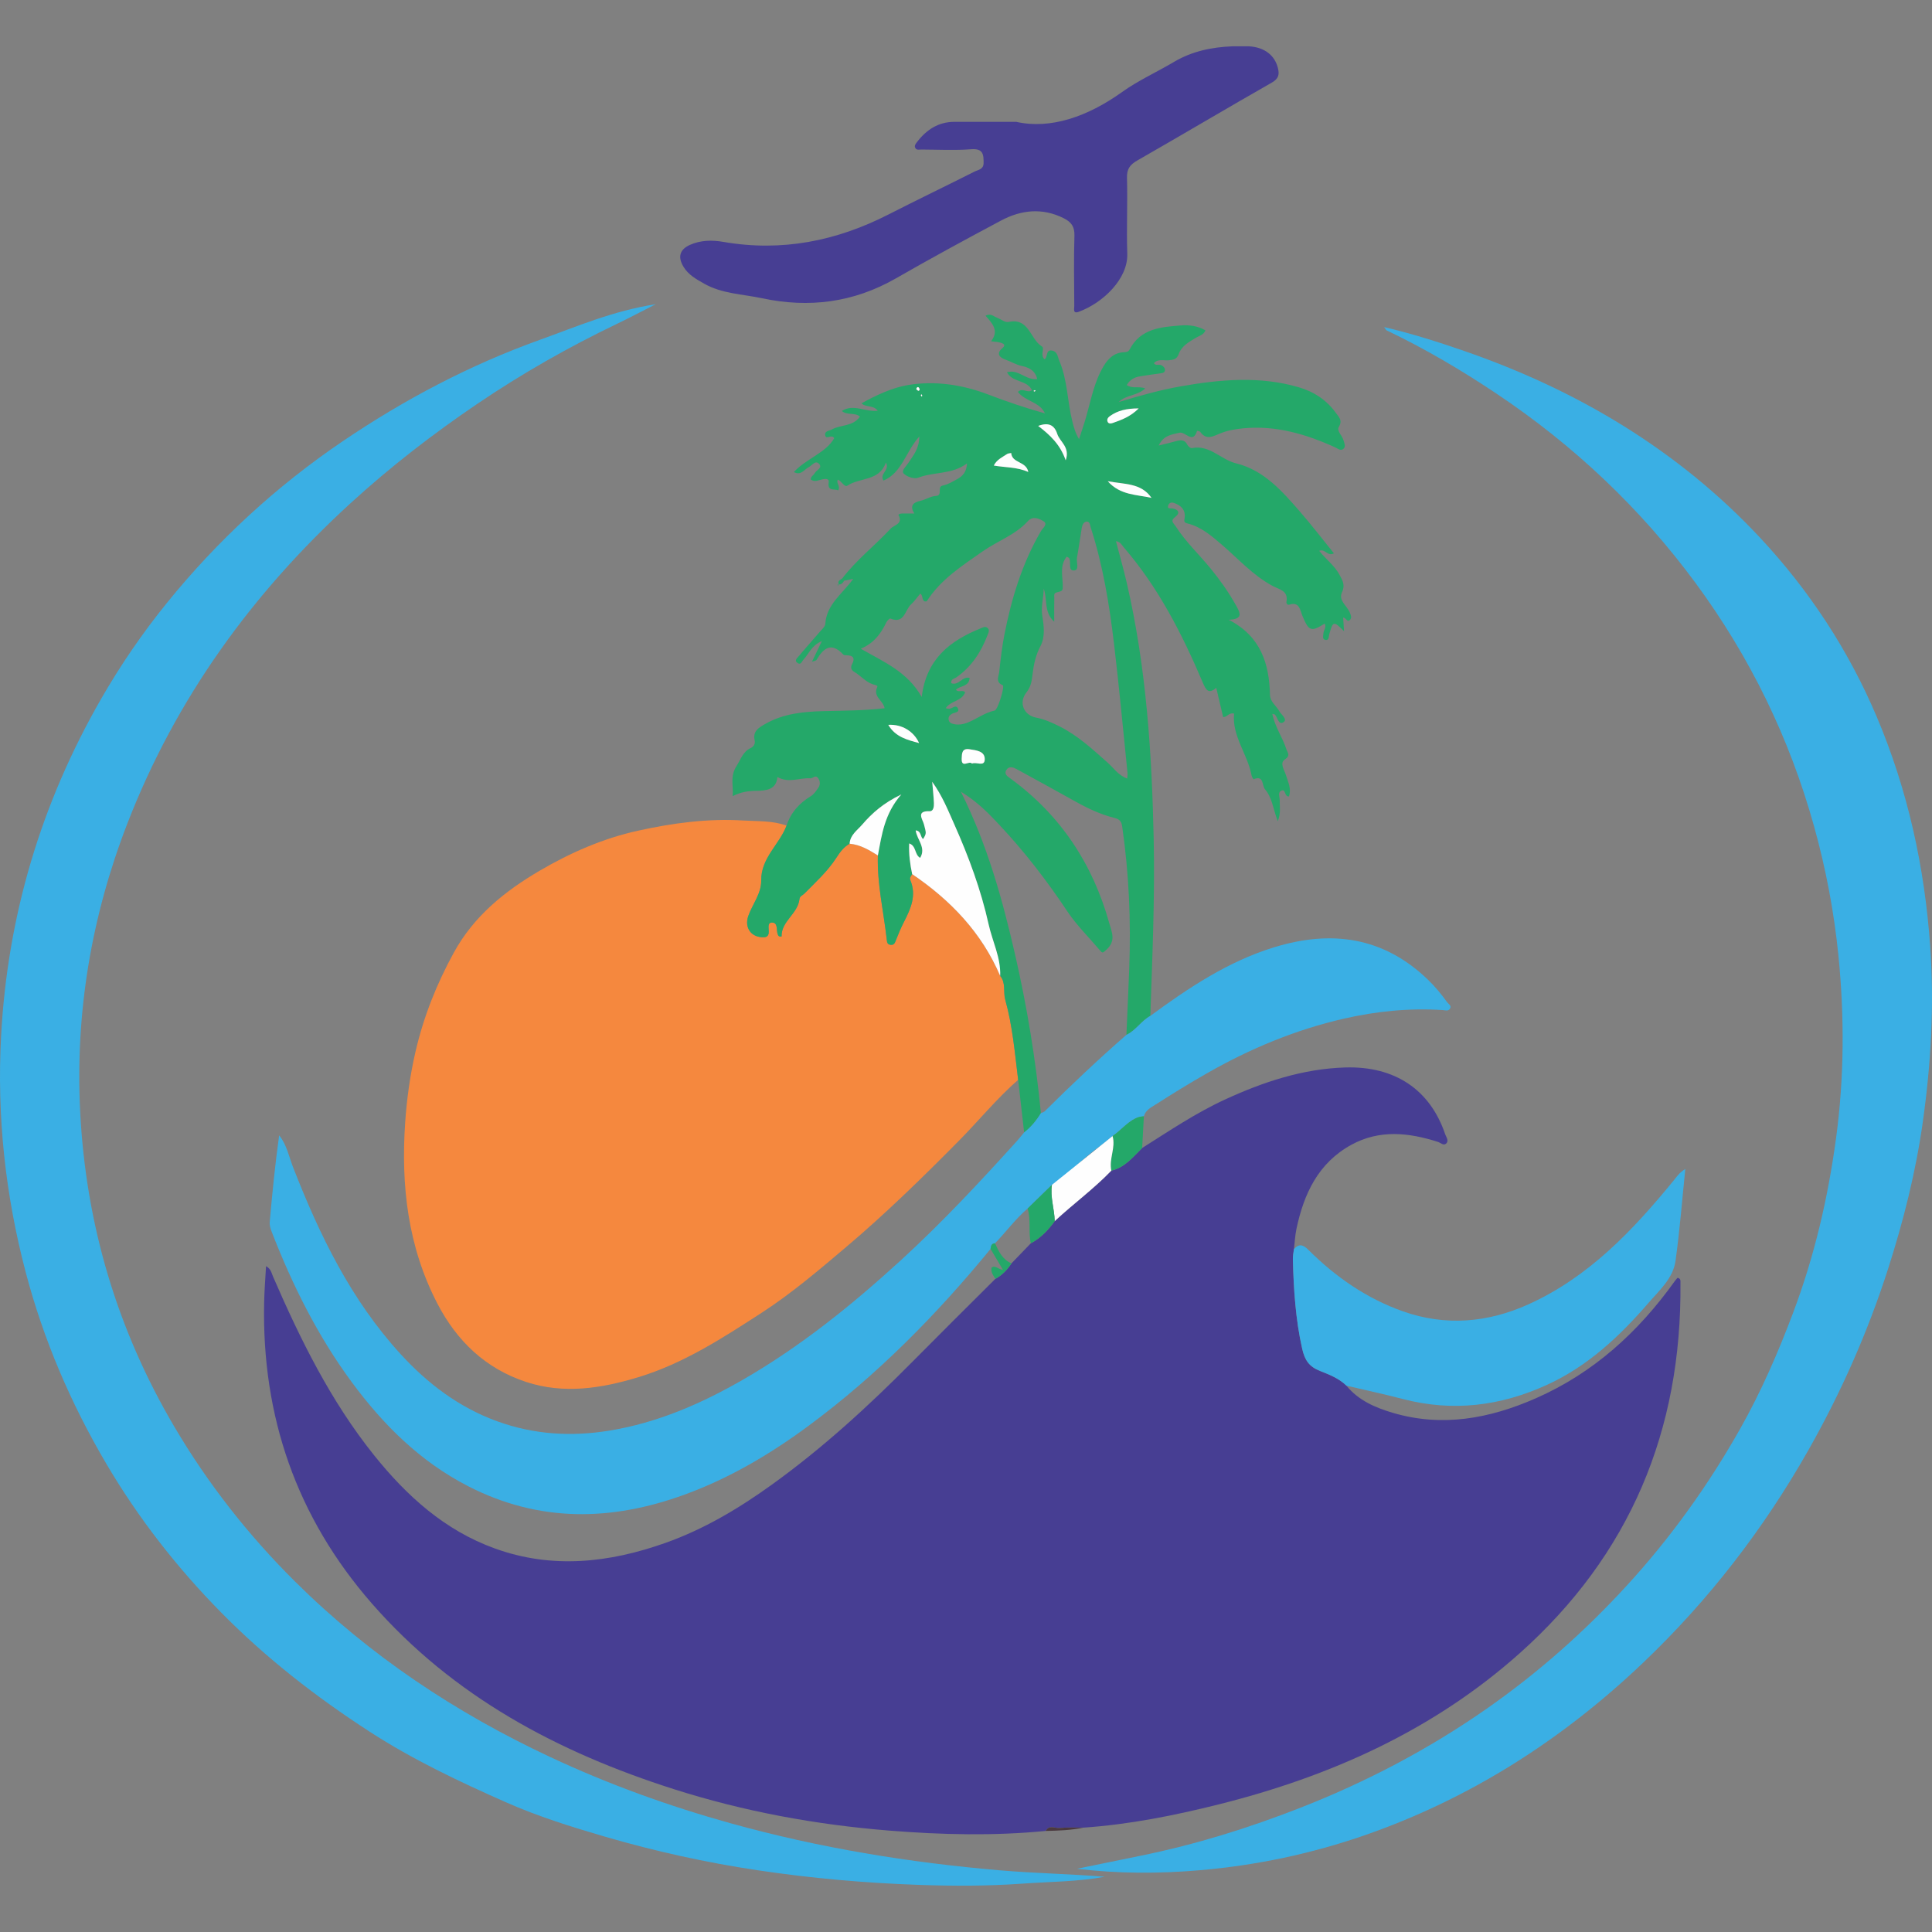
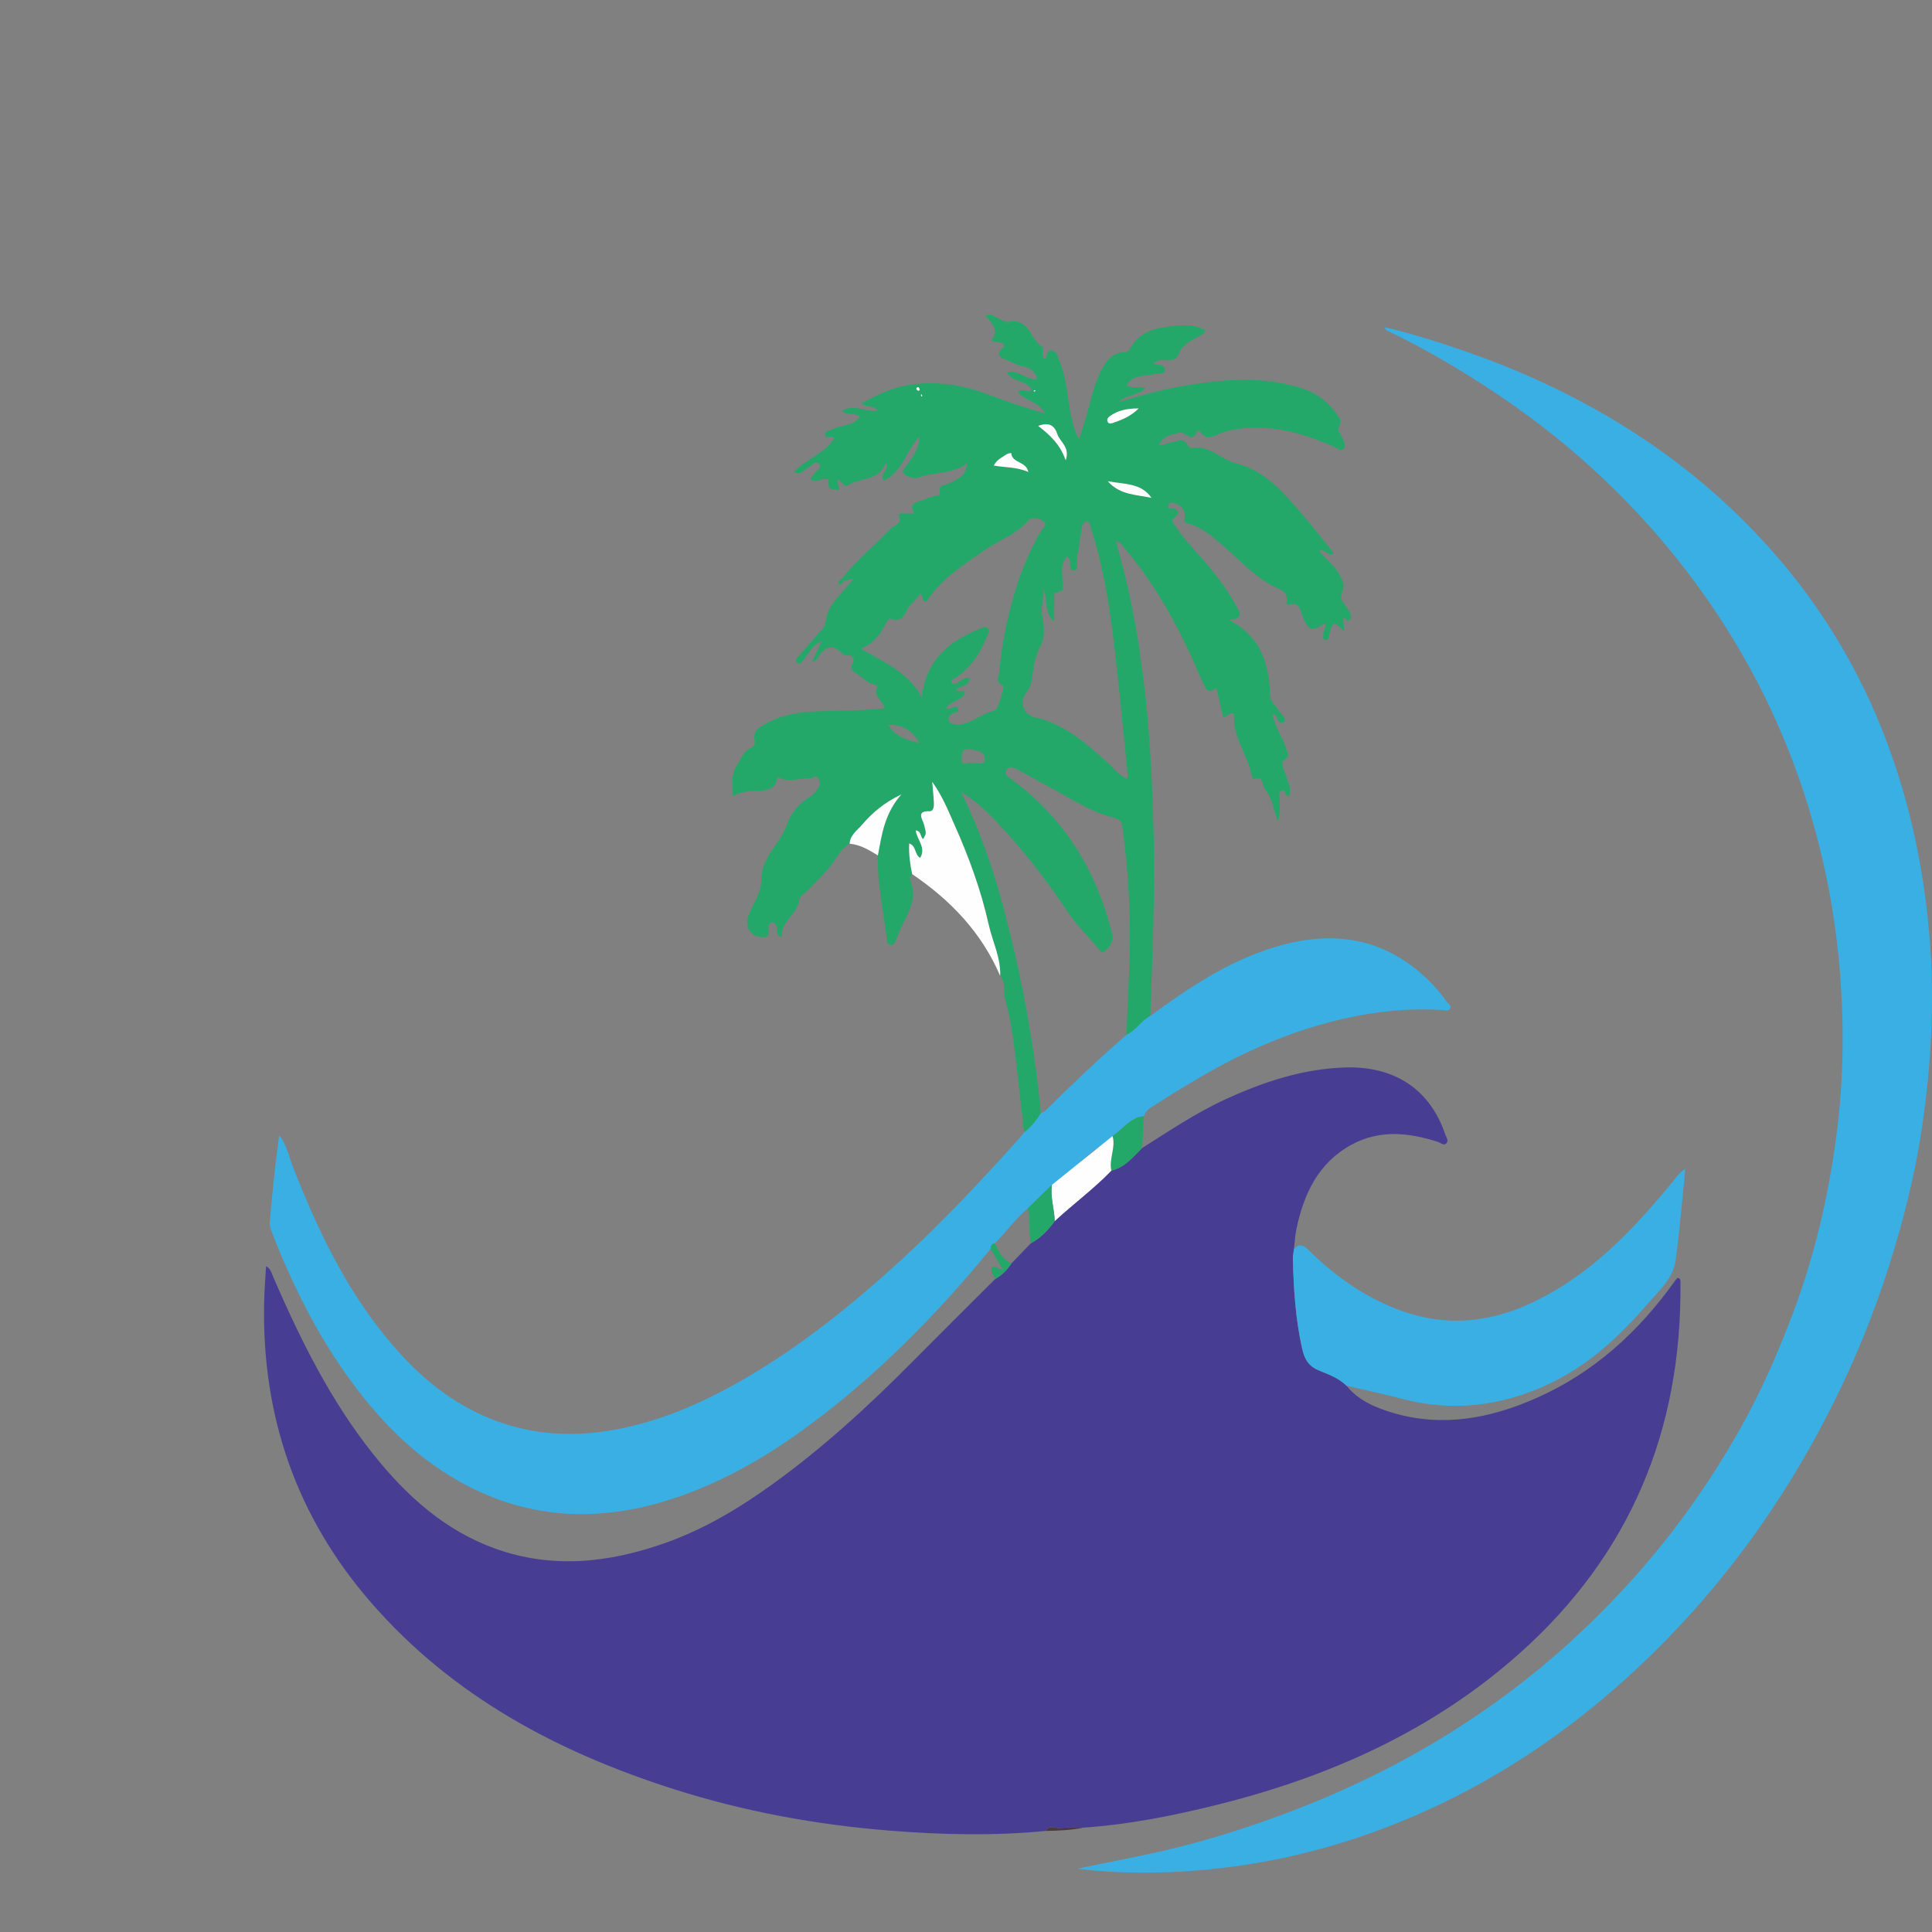
<svg xmlns="http://www.w3.org/2000/svg" xml:space="preserve" width="4.167in" height="4.167in" version="1.0" style="shape-rendering:geometricPrecision; text-rendering:geometricPrecision; image-rendering:optimizeQuality; fill-rule:evenodd; clip-rule:evenodd" viewBox="0 0 4166.66 4166.66">
  <rect x="0" y="0" width="4166.66" height="4166.66" fill="#808080" stroke="none" />
  <defs>
    <style type="text/css">
   
    .fil5 {fill:#FEFEFE;fill-rule:nonzero}
    .fil1 {fill:#F5883E;fill-rule:nonzero}
    .fil4 {fill:#4B393F;fill-rule:nonzero}
    .fil3 {fill:#3AAFE4;fill-rule:nonzero}
    .fil2 {fill:#24A869;fill-rule:nonzero}
    .fil0 {fill:#473E93;fill-rule:nonzero}
   
  </style>
  </defs>
  <g id="Layer_x0020_1">
    <g id="_1736753114288">
  </g>
    <g id="__x061f_آسان.eps">
      <path class="fil0" d="M2463.21 2475.89c58.24,-36.8 115.37,-75.41 178.24,-104.39 82.58,-38.07 167.8,-66.46 259.55,-69.34 107.3,-3.33 183.23,47.83 215.79,144.06 2.15,6.36 8.64,14.02 2.06,20.07 -5.62,5.15 -11.98,-1.8 -17.82,-3.66 -63,-20.15 -125.97,-26.94 -186.67,6.3 -71.35,39.1 -102.41,105.67 -118.37,181.36 -3,14.26 -3.63,29.01 -5.35,43.52 -0.82,7.2 -2.55,14.45 -2.36,21.62 1.71,64.87 5.68,129.28 20.04,193.14 5.71,25.37 15.21,38.94 38.91,48.23 19.82,7.81 40.65,15.96 56.6,31.65 26.04,32 62.54,47.44 100.1,58.56 106.62,31.52 208.94,12.27 308.23,-31.34 124.67,-54.72 221.28,-142.98 299.72,-252.66 1.85,-2.56 4,-4.87 5.86,-7.14 7.57,1.22 6.37,6.94 6.41,11.4 2.98,317.6 -108.7,585.93 -346.81,798.3 -186.69,166.5 -408.26,265.51 -648.58,325.79 -96.05,24.09 -193.11,43.46 -292.19,50.25 -17.04,0.11 -34.2,-0.94 -51.07,0.78 -10.09,1.02 -22.83,-7.5 -30.33,6.33 -112.08,11 -224.22,8.27 -336.19,-0.65 -158.36,-12.62 -313.98,-41.1 -465.45,-89.38 -250.13,-79.71 -476.16,-199.6 -651.67,-400.64 -162.39,-186.01 -237.61,-403.74 -232.19,-649.91 0.55,-25.08 2.59,-50.11 4.06,-77.39 10.6,5.55 11.76,14.72 15.04,22.28 59.04,135.96 124.3,268.49 217.61,384.97 70.61,88.15 152.67,162.49 261.01,201.58 123.75,44.67 246.33,30.94 367.37,-11.95 83.07,-29.47 157.58,-73.75 229.36,-125.38 109.82,-78.99 208.49,-169.38 303.41,-265.17 59.4,-59.92 119.21,-119.5 179.08,-178.97 14.61,-8.01 25.73,-19.66 34.78,-33.46 13.91,-14.44 27.84,-28.87 41.75,-43.3 21.31,-11.43 37.5,-28.43 51.48,-47.78 39.96,-37.16 84.26,-69.42 122.16,-108.89 29.13,-6.74 46.63,-29.3 66.44,-48.76z" />
-       <path class="fil1" d="M2195.8 2328.81c-46.36,40.55 -85.2,88.4 -128.38,132.04 -78.3,79.19 -157.97,157.03 -242.91,228.86 -58.46,49.43 -116.94,99.39 -181.53,141.25 -84.44,54.72 -168.86,109.61 -266.31,139.18 -79.6,24.13 -160.33,37.07 -241.95,10.28 -87.72,-28.82 -149.63,-88.45 -191.47,-169.09 -63.57,-122.51 -78.69,-253.81 -69.47,-389.84 3.54,-52.08 10.7,-103.25 22.44,-153.89 17.41,-75.09 45.51,-145.78 82.76,-213.58 43.32,-78.89 110.46,-132.61 184.91,-176.19 65.9,-38.59 136.43,-69.7 212.31,-86.35 74.8,-16.41 150.13,-26.71 226.64,-21.95 31.18,1.93 63.21,0.05 93.48,11.04 -15.34,40.77 -55.33,69.59 -54.63,118.67 0.39,27.73 -18.72,50.52 -27.79,76.01 -9.24,25.95 6.86,47.58 34.42,46.02 5.65,-0.35 8.71,-3.23 9.48,-8.96 1.12,-8.19 -4.04,-22.33 6.68,-22.64 13.94,-0.42 9.37,15.93 12.77,25.02 1.2,3.23 2.19,5.97 8.41,4.94 -1,-32.87 35.03,-48.61 38.54,-80.66 0.7,-6.44 6.92,-8.01 10.68,-11.86 24.01,-24.49 49.68,-47.55 68.55,-76.7 7.74,-11.96 16.02,-23.63 28.96,-30.79 22.98,1.99 42,13.54 60.91,25.3 -1.88,61.07 12.29,120.45 19.09,180.61 0.64,5.67 0.67,11.56 8.63,12.17 7.44,0.59 8.95,-4.24 11.19,-9.98 5.16,-13.31 10.72,-26.54 17.24,-39.23 14.65,-28.6 27.59,-57.22 13.91,-90.09 -2.31,-5.52 1.52,-9.12 3.91,-13.2 82.82,56.17 149.83,126.03 189.76,219.32 12.73,15.26 6.22,34.58 10.91,51.39 15.86,56.63 20.72,114.94 27.87,172.91z" />
      <path class="fil2" d="M2231.77 841.42c-0.84,0.48 -1.79,1.04 -2.75,1.59 0.48,0.51 1.1,1.52 1.46,1.43 1.06,-0.25 2,-0.93 2.98,-1.44 -0.52,-0.49 -1.04,-0.98 -1.69,-1.58zm-242.62 12.07c-0.56,-1.02 -1.15,-2.09 -1.72,-3.15 -0.56,0.54 -1.61,1.21 -1.54,1.61 0.26,1.13 0.98,2.19 1.54,3.27 0.54,-0.56 1.07,-1.09 1.72,-1.74zm-13.11 -14.42c1.14,1.07 2.46,2.78 4.19,3.76 0.57,0.33 3.21,-1.3 3.15,-1.75 -0.34,-1.99 -0.77,-4.67 -2.17,-5.6 -2.25,-1.49 -4.25,0.01 -5.17,3.6zm479.74 41.76c-26.04,-0.04 -45.39,4.47 -62.43,16.79 -4.25,3.07 -6.91,7.67 -4.27,12.56 2.2,4.11 7.04,3.32 10.93,1.97 18.78,-6.61 37.54,-13.29 55.78,-31.32zm-359.56 765.94c9.64,-4.35 27.08,7.69 27.54,-8.97 0.48,-18.21 -18.5,-19.62 -32.93,-21.93 -16.31,-2.62 -16.37,9.11 -16.79,19.96 -0.85,22.31 16.37,3.6 22.19,10.94zm-114.04 -44.25c-11.33,-25.16 -36.89,-41.02 -66.43,-39.31 15.35,26.46 41.55,32.58 66.43,39.31zm316.17 -609.78c9.85,-28.84 -12.65,-39.67 -18.2,-56.91 -6.26,-19.39 -19.03,-25.5 -41.09,-17.29 25.41,19.51 47.46,39.93 59.3,74.2zm-80.64 25.16c-4.55,-23.72 -35.2,-18.41 -36.91,-40.88 -3,0.69 -6.49,0.59 -8.87,2.17 -10.14,6.81 -22.09,11.85 -28.65,24.85 25.57,4.44 50,2.93 74.43,13.86zm-178.15 509.54c4.34,0.76 5.89,1.3 7.42,1.24 6.53,-0.28 14.67,-10.29 19.03,-0.53 3.88,8.69 -7.37,8.24 -12.45,10.98 -5.62,3.06 -9,7.17 -7.59,13.61 1.46,6.72 7.43,8.2 13.05,9.22 9,1.66 17.71,0.14 26.31,-3.03 20.49,-7.56 37.78,-22.04 59.81,-26.51 6.95,-1.41 22.39,-52.55 17.35,-54.66 -16.3,-6.89 -8.6,-18.75 -7.51,-28.51 2.93,-26.56 5.83,-53.23 10.96,-79.43 15.29,-78.46 38.28,-154.37 78.85,-224.04 3.94,-6.77 15.8,-15.38 5.9,-21.52 -8.69,-5.38 -23,-12.38 -33.72,-0.54 -27.11,29.93 -65.51,42.83 -97.61,65.31 -44.5,31.15 -90.25,60.31 -120.45,107.31 -0.51,0.82 -2.7,0.56 -4.1,0.76 -7.41,-2.42 -3.63,-12.74 -10.07,-16.93 -7.36,8.72 -12.9,16.96 -20.04,23.42 -13.29,12.01 -13.98,42.91 -44.48,30.42 -1.58,-0.63 -6.87,4.47 -8.5,7.84 -11.64,24.07 -26.41,45.26 -55.33,57.17 50.06,28.82 100.44,49.48 131.46,104.12 9.95,-82.27 61.09,-121.04 125.9,-147.5 5.24,-2.13 10.79,-5.71 15.89,-1.58 5.59,4.55 2.02,10.68 0.09,15.75 -13.9,36.4 -34.38,67.96 -66.83,90.79 -4.59,3.22 -12.88,3.78 -11.38,12.79 16.05,6.26 24.27,-15.98 39.67,-11.27 -1.26,19.12 -20.95,16.67 -29.58,25.31 5.62,7.21 14.46,-1.07 19.87,5.79 -7.59,19.54 -31.06,17.66 -41.93,34.19zm234.02 -186.66c-22.69,-20.16 -14.25,-47.87 -22.65,-71.41 -0.12,19.91 -6.39,38.72 -3.01,59.39 3.42,21 6.44,44.89 -3.91,64.48 -10.25,19.42 -14.59,39.33 -17.09,60.25 -1.7,14.33 -3.06,27.16 -13.38,40.06 -17.15,21.43 -5.59,48.98 20.52,54 17.91,3.43 34.02,10.55 50.05,18.54 39.83,19.84 72.01,49.59 104.82,78.81 12.85,11.46 22.8,27.16 42.03,34.14 0.39,-5.24 1.07,-8.3 0.78,-11.25 -9.54,-92.94 -18.08,-186.01 -29.11,-278.75 -10.1,-84.7 -23.7,-168.91 -50.02,-250.47 -1.69,-5.28 -1.86,-13.41 -8.15,-13.7 -7.15,-0.31 -10.36,7.11 -11.48,13.58 -3.67,21.6 -6.4,43.36 -10.4,64.9 -1.77,9.52 6.11,26.4 -6.64,26.99 -12.83,0.59 -5.57,-17.49 -9.89,-26.38 -0.54,-1.13 -2.45,-1.61 -5.46,-3.46 -15.04,18.34 -9.22,39.65 -8.67,59.97 0.35,13.98 0.53,13.78 -13.52,17.32 -6.53,1.64 -4.53,7.85 -4.64,12.04 -0.43,16.98 -0.17,33.98 -0.17,50.95zm210.32 -266.94c-0.06,0.13 -0.11,0.25 -0.17,0.37 -22.37,-33.12 -58.92,-29.47 -94.67,-36.41 26.79,30.49 62.57,28.68 94.84,36.03zm-516.65 811.34c-2.39,4.08 -6.22,7.69 -3.91,13.2 13.69,32.87 0.74,61.49 -13.91,90.09 -6.52,12.7 -12.09,25.92 -17.24,39.23 -2.24,5.74 -3.75,10.57 -11.19,9.98 -7.96,-0.61 -7.99,-6.5 -8.63,-12.17 -6.8,-60.17 -20.96,-119.54 -19.09,-180.6 8.41,-44.59 14.14,-90.11 50.52,-131.51 -37.88,18.05 -62.73,39.79 -84.37,65 -10.63,12.37 -26.07,22.26 -27.06,41.2 -12.94,7.16 -21.22,18.83 -28.96,30.79 -18.87,29.15 -44.54,52.21 -68.55,76.7 -3.76,3.85 -9.98,5.42 -10.68,11.86 -3.51,32.05 -39.53,47.78 -38.54,80.66 -6.22,1.04 -7.22,-1.71 -8.41,-4.94 -3.4,-9.09 1.17,-25.44 -12.77,-25.02 -10.71,0.31 -5.56,14.45 -6.68,22.64 -0.78,5.73 -3.83,8.61 -9.48,8.96 -27.56,1.56 -43.65,-20.07 -34.42,-46.02 9.07,-25.5 28.18,-48.28 27.79,-76.01 -0.7,-49.07 39.3,-77.89 54.63,-118.67 9.17,-28.09 27.39,-48.42 52.52,-63.61 6.54,-3.94 11.36,-11.31 15.91,-17.86 4.42,-6.4 4.61,-13.69 -0.08,-20.57 -5.82,-8.52 -11.44,0.42 -16.96,0.04 -22.97,-1.6 -46.61,11.22 -71.1,-2.78 -2.43,27.52 -23.93,29.41 -45.31,29.73 -17.27,0.26 -33.8,2.44 -51.17,11.55 2.13,-22.98 -6.53,-41.98 8.71,-65.63 9.13,-14.17 13.07,-30.23 30.43,-38.29 6.04,-2.81 10.02,-9.17 8.35,-16.25 -4.7,-19.76 8.49,-27.38 22.35,-35.35 39.44,-22.7 83.07,-26.88 127.05,-27.91 43.64,-1.03 87.26,-1.16 130.81,-6.16 -2.87,-16.73 -26.1,-25.04 -15.8,-45.86 1.76,-3.55 -5.67,-4.53 -9.27,-5.68 -15.93,-5.17 -26.28,-18.62 -40.21,-26.74 -6.48,-3.78 -8.83,-9.36 -5.04,-16.45 6.97,-13.11 2.89,-19.38 -11.75,-19.52 -2.41,-0.01 -5.69,-0.06 -7.03,-1.5 -25.8,-27.98 -42.83,-13.94 -57.85,11.61 -0.87,1.48 -4.04,1.63 -9.64,3.69 7.17,-14.99 13.05,-27.3 21.26,-44.43 -22.56,9.48 -27.9,27.7 -39.45,39.73 -3.71,3.87 -5.44,12.07 -12.26,7.96 -9.22,-5.56 -1.12,-11.5 2.41,-15.74 14.48,-17.4 29.72,-34.17 44.41,-51.4 4.72,-5.54 11.96,-11.56 12.34,-17.7 2.48,-41.78 36.33,-64.22 60.26,-97.06 -9.14,1.86 -14.37,2.93 -19.61,3.99 -1.44,-1.54 -2.89,-3.07 -4.33,-4.6 30.62,-40.29 70.8,-71.22 104.93,-108.02 6.97,-7.53 26.94,-9.73 16.75,-28.62 -1.23,-2.28 4.42,-3.61 7.56,-3.67 8.12,-0.1 16.22,-0.03 26.43,-0.03 -10.54,-16.82 -2.54,-23.93 13.84,-27.56 11,-2.45 21.37,-9.71 32.25,-10.27 16.74,-0.87 1.43,-19.9 15.44,-22.52 10.82,-2.02 20.98,-8.46 30.94,-13.81 11.83,-6.35 20.24,-15.61 21.11,-33.88 -32.45,24.38 -71.43,17.66 -105.44,30.93 -8.24,3.21 -23.72,-1.88 -30.66,-8.57 -6.55,-6.31 4.2,-15.16 8.94,-22.47 10.24,-15.91 24,-30.43 24.37,-58.01 -29.81,33.35 -37.2,78.08 -77.35,95.18 -9.47,-15.39 14.56,-22.13 5.21,-38.88 -14.32,40.68 -55.99,31.74 -82.81,49.65 -6.8,4.54 -12.56,-10.07 -20.86,-12.72 -4.28,7.84 6.54,13.66 0.78,22.97 -8.35,-3.89 -23.81,3.14 -20.38,-18.06 1.2,-7.39 -7.2,-6.85 -12.99,-5.77 -8.48,1.55 -16.88,6.81 -25.74,0.67 -0.37,-6.61 5.88,-9.06 8.39,-13.78 3.67,-6.94 18.44,-11.72 8.85,-20.84 -7.71,-7.35 -15.09,4.61 -22.57,8.43 -9.23,4.7 -15.66,18.03 -31.15,9.93 13.76,-14.87 30.08,-24.41 45.93,-34.96 15.75,-10.49 31.89,-21.41 41.07,-38.07 -5.98,-9.58 -17.07,4.39 -19.33,-6.13 -2.05,-9.62 8.55,-9.51 14.62,-12.86 19.01,-10.52 44.97,-5.72 60.24,-27.6 -11.44,-9.53 -27.62,-2.13 -39.07,-12.18 25.25,-16 50.54,2.81 77.52,-0.52 -10.04,-12.78 -26.07,-6.61 -35.03,-15.86l-0.17 0c32.05,-17.67 66.58,-33.97 101.2,-39.61 57.67,-9.39 116.13,-0.83 171.85,20.43 39.98,15.24 80.52,29.07 122.62,40.81 -11.19,-25.04 -42.94,-25.9 -58.29,-46.34 10.63,-10.2 20.1,3.69 30.41,-3.52 -10.43,-22.62 -42.54,-16.39 -53.95,-38.8 24.74,-7.37 40.62,17.69 65.21,14.74 -4.09,-19.31 -19.89,-25.54 -33.1,-28.28 -12.93,-2.67 -23.37,-9.59 -35.21,-13.64 -10.71,-3.68 -22.35,-12.01 -6.58,-25.06 8.2,-6.8 1.46,-9.85 -3.79,-11.48 -6.05,-1.88 -12.65,-2 -20.85,-3.15 18.23,-22.84 2.26,-39 -11.91,-55.11 11.52,-5.89 17.54,1.67 24.66,4.3 8.38,3.09 17.56,10.85 24.74,9.23 44.62,-10.02 46.61,37.22 72.04,52.66 7,4.24 -4.35,18.7 5.67,27.64 7.87,-3.59 1.91,-21.08 15.98,-18.65 12.32,2.11 12.31,13.42 16.02,22.11 17.85,41.81 17.2,87.54 28.12,130.81 3.14,12.42 6.37,24.81 14.4,37.99 5.06,-15.63 10.56,-31.12 15.06,-46.89 10.7,-37.4 17.49,-76.08 37.81,-110.22 10.12,-16.99 23.22,-29.35 44.05,-30.2 5.29,-0.22 9.5,-0.84 12.13,-5.88 23.72,-45.37 67.67,-48.56 110.76,-51.91 17.47,-1.37 35.46,0.7 52.81,10.58 -3.63,9.67 -13.02,11.49 -20.13,15.78 -15.32,9.25 -31.44,17.7 -37.87,36.1 -3.63,10.46 -11.66,11.8 -21.16,12.68 -10.69,1.01 -22.84,-3.77 -32.04,6.27 4.33,6.19 10.75,1.96 15.61,4.17 4.81,2.2 8.58,6.02 8.29,10.99 -0.37,5.99 -6.33,6.22 -11.04,6.92 -14.45,2.14 -28.94,3.93 -43.35,6.36 -11.52,1.96 -21.2,7.13 -27.96,18.67 12.18,8.77 26.09,1.76 39.72,7.36 -16.67,16.03 -41.48,13.51 -57.07,29.3 44.29,-13.26 88.61,-25.96 134.1,-33.91 84.69,-14.78 169.29,-22.61 253.7,1.93 33.07,9.62 60.43,27.48 80.55,55.53 6.1,8.52 15.02,15.81 6.44,29.97 -5.32,8.77 7.15,18.61 9.82,28.57 1.61,6.04 5.7,13.21 0.35,18.52 -5.85,5.82 -12.06,-0.01 -17.63,-2.56 -62.93,-28.68 -127.68,-47.97 -198.11,-41.39 -17.22,1.6 -34.19,4.52 -49.78,10.79 -16.02,6.43 -30.2,15.69 -43.75,-3.16 -1.12,-1.56 -4.43,-1.54 -6.72,-2.25 -9.05,29.76 -25.16,1.12 -37.89,4.16 -17.13,4.1 -34.44,5.54 -44.87,27.61 14.05,-3.49 24.78,-5.82 35.34,-8.89 10.85,-3.17 20.53,-4.95 26.85,7.93 1.54,3.12 6.78,7.13 9.46,6.58 38.17,-7.85 62.2,24.81 95.39,32.89 59.39,14.45 99.06,59.74 137.55,104.03 25.19,29.01 48.61,59.55 73.21,89.88 -13.46,7.71 -18.95,-10.71 -31.63,-5.28 14.23,18.08 32.93,31.58 43.78,51.69 6.63,12.32 12.69,22.28 5.23,38.07 -8.06,17.07 10.79,28.65 16.81,43.04 2.37,5.69 4.89,11.3 0.72,15.84 -6.33,6.94 -8.16,-4.48 -14.88,-4.7 0.59,9.57 1.18,18.82 1.85,29.35 -22.39,-22.46 -24,-22.04 -31.93,6.92 -1.39,5.09 -0.24,13.52 -8.39,11.87 -7.3,-1.47 -4.41,-9.22 -4.06,-14.48 0.45,-6.83 7.13,-13 2.5,-20.65 -29.18,18.44 -34.16,16.3 -47.94,-16.96 -5.07,-12.28 -6.19,-31.21 -28.7,-23.81 -3.17,1.04 -6.33,-2.71 -5.66,-6.2 4.59,-24.21 -15.5,-26.57 -29.78,-34.25 -42.12,-22.63 -73.78,-58.23 -109.43,-88.85 -22.27,-19.12 -44.39,-38.37 -73.59,-45.77 -9.11,-2.3 -7.78,-4.9 -6.74,-12.88 2.17,-16.4 -7.96,-26.52 -23.35,-31.59 -5.78,-1.9 -10.01,0 -11.91,5 -3.31,8.68 4.36,6.24 8.19,6.81 14.11,2.19 18.16,9.76 6.58,18.54 -11.51,8.7 -2.98,13.6 0.82,19.54 21.43,33.76 50.75,61.07 75.86,91.83 20,24.52 38.24,50.19 53.81,77.89 9.5,16.92 17.76,31.07 -14.91,32.44 68.95,35.52 87.3,94.25 88.93,161.79 0.37,15.35 13.31,23.2 19.79,34.87 4.34,7.87 18.45,17.7 9.74,23.91 -10.99,7.83 -12.86,-9.33 -18.58,-15.88 -0.8,-0.91 -2.73,-0.87 -5.89,-1.76 5.57,28 22.07,50.67 30.39,76.41 2.44,7.52 9.34,13.37 -3.24,21.75 -11.98,7.96 -1.29,22.55 2.05,33.42 4.67,15.27 12.33,29.74 6.69,46.31 -10.7,1.49 -6.16,-18 -17.17,-11.95 -7.45,4.08 -2.57,13.43 -2.76,20.43 -0.34,13.29 2.87,26.94 -4.22,45.2 -10.06,-26.74 -12.17,-51.05 -27.57,-69.04 -6.84,-7.99 -1.87,-31 -24.54,-21.56 -0.32,0.14 -3.83,-5.06 -4.38,-8.06 -8.42,-46.19 -42.49,-84.64 -37.76,-133.44 -11.04,-3.06 -14.06,7.25 -23.56,7.48 -4.7,-19.93 -9.5,-40.24 -14.9,-63.24 -17.07,15.06 -22.65,3.73 -29.2,-11.67 -44.42,-104.48 -95.76,-205.02 -170.67,-291.71 -4.13,-4.76 -6.59,-11.55 -16.37,-12.7 8.02,30.84 16.57,60.74 23.56,91 41.94,181.64 53.95,366.48 57.8,552.11 2.62,126.94 -2.92,253.76 -7.28,380.61 -19.54,10.69 -31.15,31.35 -51.56,40.92 2.06,-47.89 4.33,-95.79 6.11,-143.69 3.85,-102.59 -0.55,-204.77 -15.33,-306.47 -1.56,-10.69 -6.06,-15.07 -16.24,-17.61 -29.33,-7.34 -56.59,-19.98 -82.96,-34.66 -42.57,-23.68 -85.2,-47.3 -128.04,-70.55 -7.03,-3.82 -16.3,-7.48 -22.07,1.18 -6.41,9.61 2.62,14.62 9,19.29 107.68,78.82 176.91,183.81 212.6,311.71 5.51,19.7 14.81,37.98 -6.04,57.04 -8.26,7.57 -8.66,8 -14.56,1 -23.39,-27.78 -49.81,-53.51 -69.81,-83.53 -43.73,-65.66 -91.57,-127.85 -145.42,-185.3 -23.7,-25.28 -47.8,-50.71 -84.19,-72.85 57.44,115.57 89.43,231.9 116.48,349.55 26.06,113.28 44.85,227.92 56.09,343.71 -9.65,15.96 -21.37,30.14 -36.18,41.62 -4.3,-37.82 -8.6,-75.64 -12.91,-113.48 -7.16,-57.97 -12.02,-116.28 -27.87,-172.91 -4.69,-16.81 1.81,-36.13 -10.9,-51.32 1.61,-39.08 -16.68,-74.03 -24.89,-111 -16.5,-74.26 -42.94,-145.91 -73.98,-215.55 -13.47,-30.2 -25.63,-61.31 -47.69,-91.93 1.55,18.47 3.1,32.14 3.66,45.88 0.31,7.26 -0.89,17.81 -9.13,17.54 -30.26,-1.06 -15.08,17.5 -12.29,28.44 4.84,19.03 5.9,18.74 -1.88,31.55 -6.53,-4.59 -3.43,-17.23 -15.98,-18.61 2.67,20.18 23.14,37.14 9.57,59.24 -12.54,-7.23 -7.8,-25.65 -23.56,-31.13 -1.13,23.44 1.93,44.87 6.4,66.18z" />
-       <path class="fil3" d="M1414.24 656.04c-31.54,16.04 -56.53,29.37 -82.05,41.59 -105.41,50.55 -206.82,108.16 -303.5,173.79 -95.35,64.7 -186.28,134.93 -271.6,212.87 -213.24,194.76 -378.43,422.86 -482.78,692.66 -77.02,199.13 -112.18,406.17 -101.42,620.12 12.25,243.53 79.57,470.57 203.64,680.8 72.13,122.22 158.9,232.76 259.5,332.68 160.85,159.74 346.68,283.39 551.36,379.11 125.39,58.63 255.17,105.52 388.77,142.66 190.61,53 384.56,84.68 581.41,101.42 74.96,6.36 150.12,7.66 225.17,13.77 -58.99,10.83 -118.88,10.61 -178.4,14.88 -73.94,5.3 -147.99,5.21 -221.91,2.67 -116.96,-4.02 -233.42,-14.32 -349.3,-31.69 -111,-16.62 -220.22,-40.76 -327.88,-72.15 -72.44,-21.12 -144.81,-43.69 -213.62,-74.13 -101.11,-44.71 -201.4,-92.14 -294.49,-152.49 -115.55,-74.89 -223.7,-158.97 -320.67,-257.5 -95.39,-96.95 -178.29,-203.32 -247.08,-320.09 -76.46,-129.84 -135.63,-267.46 -174.08,-413.72 -43.97,-167.2 -62.27,-336.96 -52.93,-509.46 14.02,-258.99 86.12,-500.85 215.34,-725.98 42,-73.16 89.43,-142.42 142.37,-207.74 109.18,-134.74 235.42,-251.22 379.18,-348.62 132.84,-90 274.14,-164.46 424.84,-218.55 79.57,-28.56 158.17,-62.7 250.14,-76.89z" />
+       <path class="fil3" d="M1414.24 656.04z" />
      <path class="fil3" d="M2985 705.39c61.1,14.32 117.3,32.36 173.08,51.65 119.89,41.46 234.84,94.25 342.39,161.02 108.99,67.67 208.41,148.21 296.27,242.51 105.88,113.66 189.87,241.83 250.41,384.5 67.45,158.97 103.84,325.56 115.79,498 8.78,126.49 1.46,252 -16.14,376.93 -15.18,107.83 -41.74,213.36 -75.06,317.11 -43.78,136.35 -101.45,266.57 -172.13,391.13 -96.27,169.65 -214.09,322.41 -355.24,456.99 -174.06,166 -372.68,293.17 -600.24,372.44 -115.35,40.17 -234.33,65.25 -356.48,75.76 -88.44,7.6 -176.52,7.54 -265.04,-3.13 46.68,-9.56 93.35,-19.12 140.03,-28.68 116.94,-23.92 230.28,-59.29 341.46,-102.76 142.48,-55.71 276.99,-126.37 402.18,-213.78 110.28,-77.02 210.55,-165.64 301.93,-265.3 95.18,-103.8 176.22,-216.97 245.07,-339.01 44.9,-79.6 81.35,-163.36 113.69,-249.19 46.11,-122.35 75.48,-248.48 92.83,-377.42 17.65,-131.02 18.14,-262.62 4.95,-394.34 -9.44,-93.95 -27.08,-186.41 -52.29,-277.17 -52.93,-190.72 -138.43,-366.22 -255.85,-525.49 -118.81,-161.19 -262.46,-296.69 -429.06,-408.14 -76.01,-50.86 -154.45,-97.09 -236.95,-136.5 -1.29,-0.62 -2,-2.46 -5.62,-7.14z" />
      <path class="fil3" d="M2429.26 2231.85c20.41,-9.57 32.02,-30.23 51.56,-40.92 82.61,-60.64 167.57,-117.35 266.64,-147.86 123.09,-37.89 235.6,-23.18 331.89,69.56 15.6,15 29.04,31.37 41.59,48.73 3.06,4.24 10.34,7.28 6.09,14.09 -3.74,6.01 -10.35,3.24 -15.69,2.9 -71.87,-4.61 -142.81,2.47 -212.78,18.47 -104.28,23.84 -202.05,64.56 -294.78,117.42 -37.87,21.59 -75.02,44.51 -111.76,67.98 -9.76,6.22 -21.65,12.03 -25.03,25.31 -6.24,0.28 -11.83,1.36 -17.88,4.31 -19.34,9.42 -32.32,26.62 -49.7,38.26 -9.33,7.56 -18.19,15.78 -28.06,22.57 -36.33,24.96 -65.03,59.37 -102.66,82.65 -17.49,17.03 -34.98,34.04 -52.49,51.07 -26.23,22.39 -46.42,50.42 -70.31,75 -7.88,0.34 -8.92,6.11 -9.6,12.14 -116.41,142 -244.37,271.93 -392.48,381.44 -82.79,61.22 -170.52,113.06 -267.29,148.37 -157.99,57.67 -314.13,60.46 -467.19,-18.28 -103.06,-53.05 -182.64,-132.07 -250.54,-224.04 -73.48,-99.55 -128.11,-209.33 -172.77,-324.3 -2.59,-6.68 -4.93,-14.34 -4.32,-21.26 5.47,-62.13 11.63,-124.19 20.35,-186.89 16.48,20.33 20.98,45.54 29.94,68.54 57.05,146.39 124.91,286.42 232.47,403.73 58.41,63.69 125.63,114.43 207.54,144.28 79.02,28.8 160.02,33.69 242.43,20.2 103.66,-16.92 198.24,-58.12 288.49,-110.19 123.8,-71.48 234.1,-160.47 339.48,-256.77 88.67,-81.04 170.25,-168.51 250.64,-257.38 5.43,-6 10.43,-12.41 15.65,-18.65 14.82,-11.53 26.54,-25.72 36.19,-41.66 2.85,-1.37 6.35,-2.11 8.46,-4.21 57,-56.61 115.33,-111.81 175.91,-164.61z" />
-       <path class="fil0" d="M2191.6 262.75c73.81,16.58 153.78,-10.91 228.45,-64.37 34.78,-24.91 74.56,-42.72 111.53,-64.69 39.48,-23.45 82.21,-32.01 126.09,-33.78l36.49 0c33.93,2.3 54.9,19.86 61.72,46.28 3.51,13.57 2.37,23.17 -12.7,31.77 -97.15,55.39 -193.28,112.6 -290.37,168.13 -16.01,9.15 -22.81,18.42 -22.28,37.63 1.47,54.46 -1.19,109.04 0.61,163.48 1.8,54.09 -52.16,105.83 -104.56,125.21 -13.27,4.9 -9.71,-6.35 -9.74,-12.71 -0.19,-50.44 -1.27,-100.91 0.34,-151.3 0.63,-19.48 -6.81,-29.59 -22.94,-37.68 -46.32,-23.23 -91.93,-18.17 -135.63,5.09 -75.96,40.44 -151.61,81.56 -226.23,124.4 -91.21,52.37 -187.71,64.67 -289.29,42.93 -41.82,-8.95 -85.89,-9.47 -124.45,-31.39 -16.95,-9.64 -34.02,-18.86 -44.65,-36.54 -12.56,-20.89 -8.24,-37.23 14.09,-47.13 23.13,-10.27 47.59,-10.63 71.88,-6.41 125.86,21.82 243.89,-1.65 356.61,-59.3 61.43,-31.43 123.68,-61.24 185.3,-92.36 7.69,-3.88 19.3,-4.47 19.43,-18.34 0.17,-18.94 -1.21,-31.79 -26.98,-29.78 -35.57,2.75 -71.53,0.73 -107.31,0.62 -4.61,-0.03 -10.33,1.91 -13.07,-3.55 -2.54,-5.08 1.04,-9.08 4.04,-12.96 20.38,-26.46 45.98,-43.19 80.52,-43.24 38.24,-0.05 76.47,-0.02 133.11,-0.02z" />
      <path class="fil3" d="M2903.83 2988.44c-15.96,-15.69 -36.78,-23.83 -56.6,-31.65 -23.7,-9.3 -33.2,-22.86 -38.91,-48.23 -14.35,-63.87 -18.33,-128.28 -20.04,-193.14 -0.19,-7.17 1.54,-14.42 2.36,-21.62 11.24,-12.38 19.85,-9.49 31.27,1.87 58.69,58.42 125.9,105.01 204.21,132.59 91.63,32.27 182.68,24.35 270.43,-15.36 129.91,-58.81 224.93,-159.27 313.17,-267.25 6.54,-8 12.06,-16.7 24.94,-24.63 -7.1,68.66 -12.08,133.8 -21.16,198.37 -5.28,37.5 -34.42,62.96 -58.01,90.26 -62.3,72.03 -130.65,136.45 -218.84,176.83 -100.55,46.05 -203.79,58.82 -311.54,30.62 -40.18,-10.52 -80.85,-19.15 -121.29,-28.67z" />
      <path class="fil2" d="M2399.4 2450.11c17.38,-11.64 30.37,-28.83 49.7,-38.26 6.06,-2.95 11.64,-4.04 17.88,-4.31 -1.26,22.77 -2.5,45.56 -3.76,68.35 -19.82,19.46 -37.32,42.03 -66.45,48.76 -5.68,-25.06 9.87,-49.4 2.63,-74.54z" />
      <path class="fil2" d="M2136.28 2693.54c0.68,-6.02 1.72,-11.8 9.6,-12.14 8.07,17.51 16.07,35.07 35.51,43.22 -9.05,13.8 -20.17,25.45 -34.78,33.46 -4.31,-7.55 -10.52,-14.47 -7.99,-24.6 8.06,-5.34 14.03,4.02 24.51,5.21 -10.09,-16.95 -18.47,-31.06 -26.85,-45.16z" />
      <path class="fil4" d="M2255.17 3948.7c7.5,-13.83 20.24,-5.31 30.33,-6.33 16.87,-1.72 34.04,-0.67 51.07,-0.78 -26.86,5.63 -54.11,6.59 -81.4,7.11z" />
      <path class="fil2" d="M1809.43 1260.84c-4.22,-7.75 2.15,-9.96 6.81,-13.07 1.43,1.52 2.87,3.06 4.32,4.6 -2.64,4.36 -5.39,8.59 -11.49,8l0.36 0.47z" />
      <path class="fil2" d="M1809.07 1260.37c-0.63,0.98 -1.27,1.97 -1.91,2.94 -0.34,-0.87 -0.69,-1.76 -1.04,-2.64 1.12,0.06 2.22,0.11 3.31,0.17 0,0 -0.36,-0.47 -0.36,-0.47z" />
      <path class="fil2" d="M1858.01 869.87l-0.62 0.67c0,0 0.48,-0.67 0.46,-0.67 -0.01,0 0.16,0 0.16,0z" />
      <path class="fil5" d="M2399.4 2450.11c7.24,25.14 -8.31,49.48 -2.63,74.54 -37.9,39.46 -82.19,71.73 -122.14,108.9 -0.48,-26.19 -10.03,-51.68 -5.96,-78.22l130.72 -105.22z" />
      <path class="fil2" d="M2223.14 2681.32c-5.87,-24.63 0.78,-50.44 -6.95,-74.91 17.5,-17.04 35,-34.05 52.49,-51.08 -4.07,26.54 5.48,52.04 5.96,78.22 -14,19.33 -30.19,36.33 -51.5,47.77z" />
      <path class="fil5" d="M1967.25 1885.19c-4.47,-21.31 -7.53,-42.74 -6.4,-66.18 15.76,5.48 11.02,23.9 23.56,31.13 13.57,-22.1 -6.91,-39.06 -9.57,-59.24 12.56,1.38 9.45,14.02 15.98,18.61 7.78,-12.81 6.72,-12.52 1.88,-31.55 -2.79,-10.94 -17.97,-29.5 12.29,-28.44 8.24,0.28 9.44,-10.28 9.13,-17.54 -0.56,-13.74 -2.11,-27.41 -3.66,-45.88 22.07,30.62 34.22,61.72 47.69,91.93 31.04,69.63 57.48,141.29 73.98,215.55 8.21,36.97 26.51,71.92 24.89,111 -39.94,-93.35 -106.95,-163.22 -189.77,-219.39z" />
      <path class="fil5" d="M1832.37 1819.62c0.99,-18.95 16.44,-28.83 27.06,-41.2 21.64,-25.2 46.48,-46.94 84.37,-65 -36.38,41.41 -42.11,86.93 -50.52,131.51 -18.92,-11.78 -37.93,-23.32 -60.91,-25.31z" />
      <path class="fil5" d="M2217.7 1017.91c-24.43,-10.93 -48.86,-9.42 -74.43,-13.86 6.56,-12.99 18.51,-18.03 28.65,-24.85 2.39,-1.58 5.88,-1.49 8.87,-2.17 1.71,22.48 32.36,17.17 36.91,40.88z" />
      <path class="fil5" d="M2298.35 992.75c-11.84,-34.27 -33.89,-54.69 -59.3,-74.2 22.07,-8.21 34.84,-2.1 41.09,17.29 5.56,17.24 28.06,28.07 18.2,56.91z" />
-       <path class="fil5" d="M1982.18 1602.54c-24.88,-6.74 -51.07,-12.85 -66.43,-39.31 29.54,-1.7 55.1,14.15 66.43,39.31z" />
      <path class="fil5" d="M2483.93 1073.81c-32.3,-7.31 -68.08,-5.5 -94.87,-35.99 35.76,6.94 72.31,3.29 94.67,36.41l0.2 -0.42z" />
-       <path class="fil5" d="M2096.22 1646.78c-5.81,-7.34 -23.04,11.37 -22.19,-10.94 0.42,-10.85 0.48,-22.58 16.79,-19.96 14.43,2.31 33.41,3.72 32.93,21.93 -0.45,16.67 -17.9,4.63 -27.54,8.97z" />
      <path class="fil5" d="M2455.78 880.84c-18.23,18.03 -37,24.7 -55.78,31.32 -3.88,1.35 -8.72,2.14 -10.93,-1.97 -2.64,-4.89 0.02,-9.48 4.27,-12.56 17.04,-12.32 36.39,-16.83 62.43,-16.79z" />
      <path class="fil5" d="M1976.03 839.07c0.92,-3.59 2.92,-5.09 5.17,-3.6 1.4,0.93 1.83,3.61 2.17,5.6 0.06,0.45 -2.58,2.08 -3.15,1.75 -1.74,-0.98 -3.06,-2.69 -4.19,-3.76z" />
      <path class="fil5" d="M2483.73 1074.23c0.06,-0.12 0.1,-0.25 0.18,-0.39 0.02,-0.03 -0.18,0.39 -0.18,0.39z" />
      <path class="fil5" d="M1989.15 853.49c-0.65,0.65 -1.18,1.18 -1.72,1.74 -0.56,-1.09 -1.28,-2.14 -1.54,-3.27 -0.07,-0.41 0.98,-1.07 1.54,-1.61 0.57,1.06 1.16,2.13 1.72,3.15z" />
      <path class="fil5" d="M2231.77 841.42c0.65,0.6 1.18,1.09 1.69,1.58 -0.98,0.52 -1.93,1.2 -2.98,1.44 -0.35,0.09 -0.98,-0.92 -1.46,-1.43 0.96,-0.56 1.91,-1.12 2.75,-1.59z" />
    </g>
  </g>
</svg>